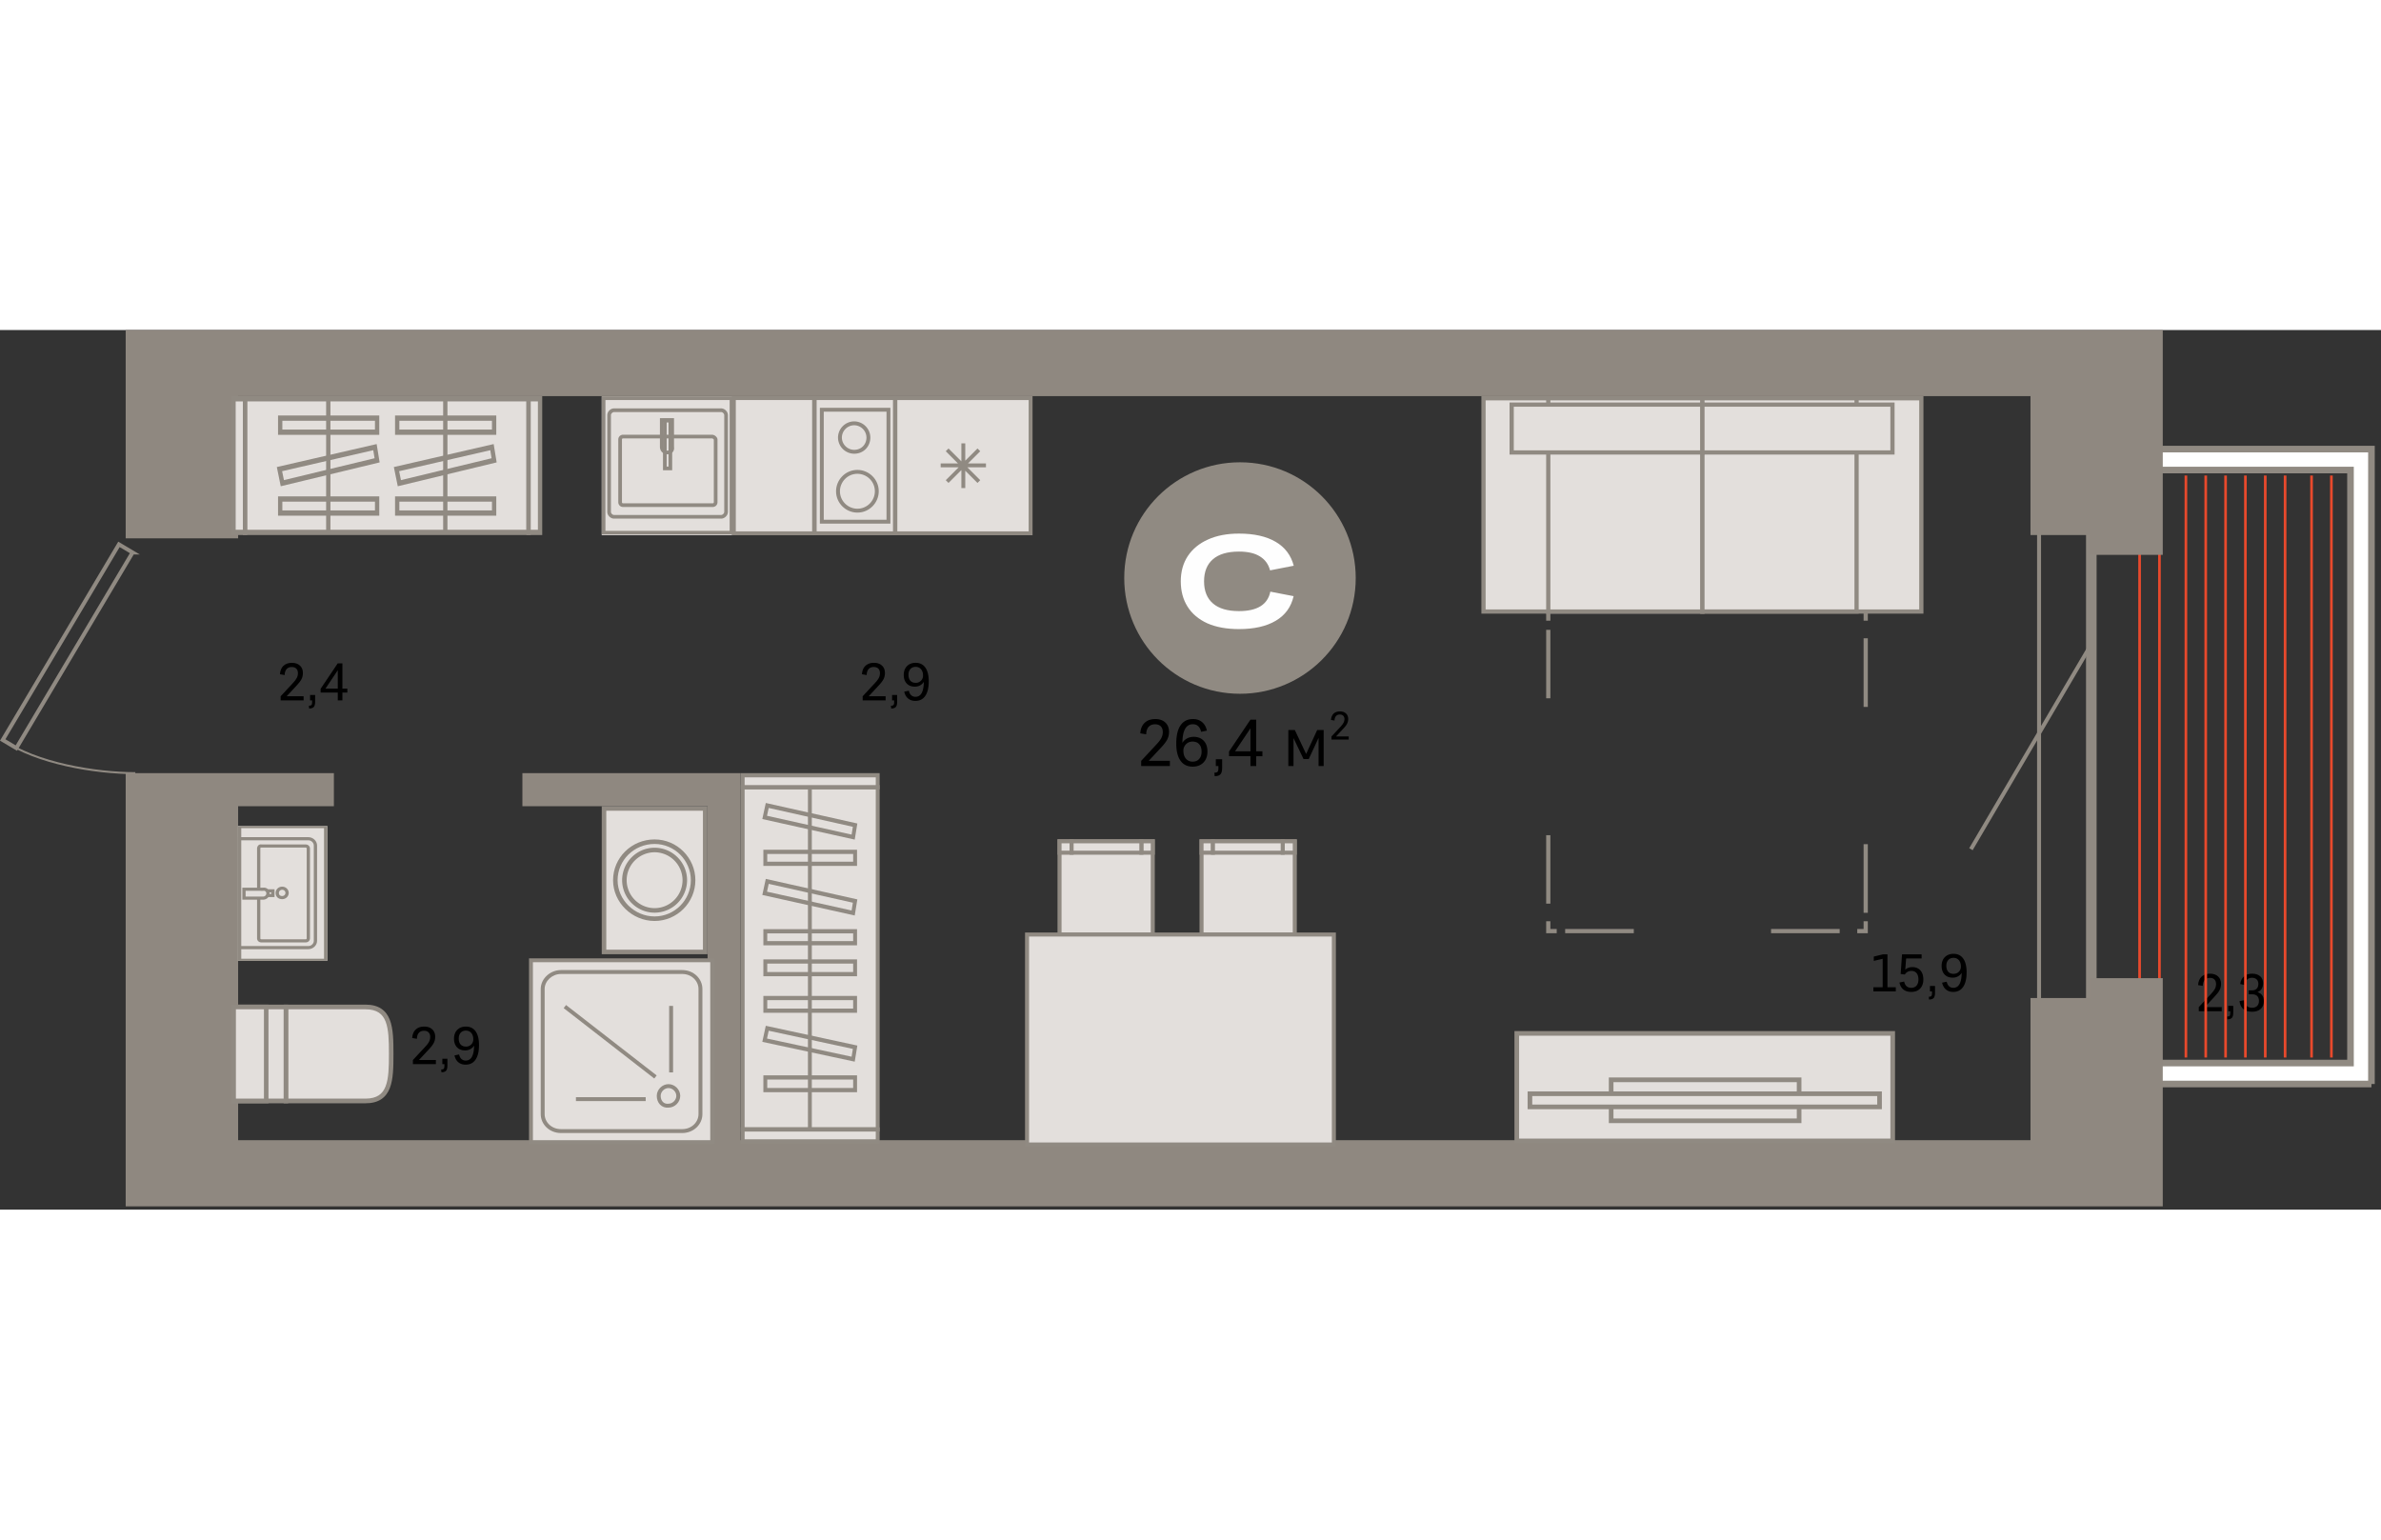
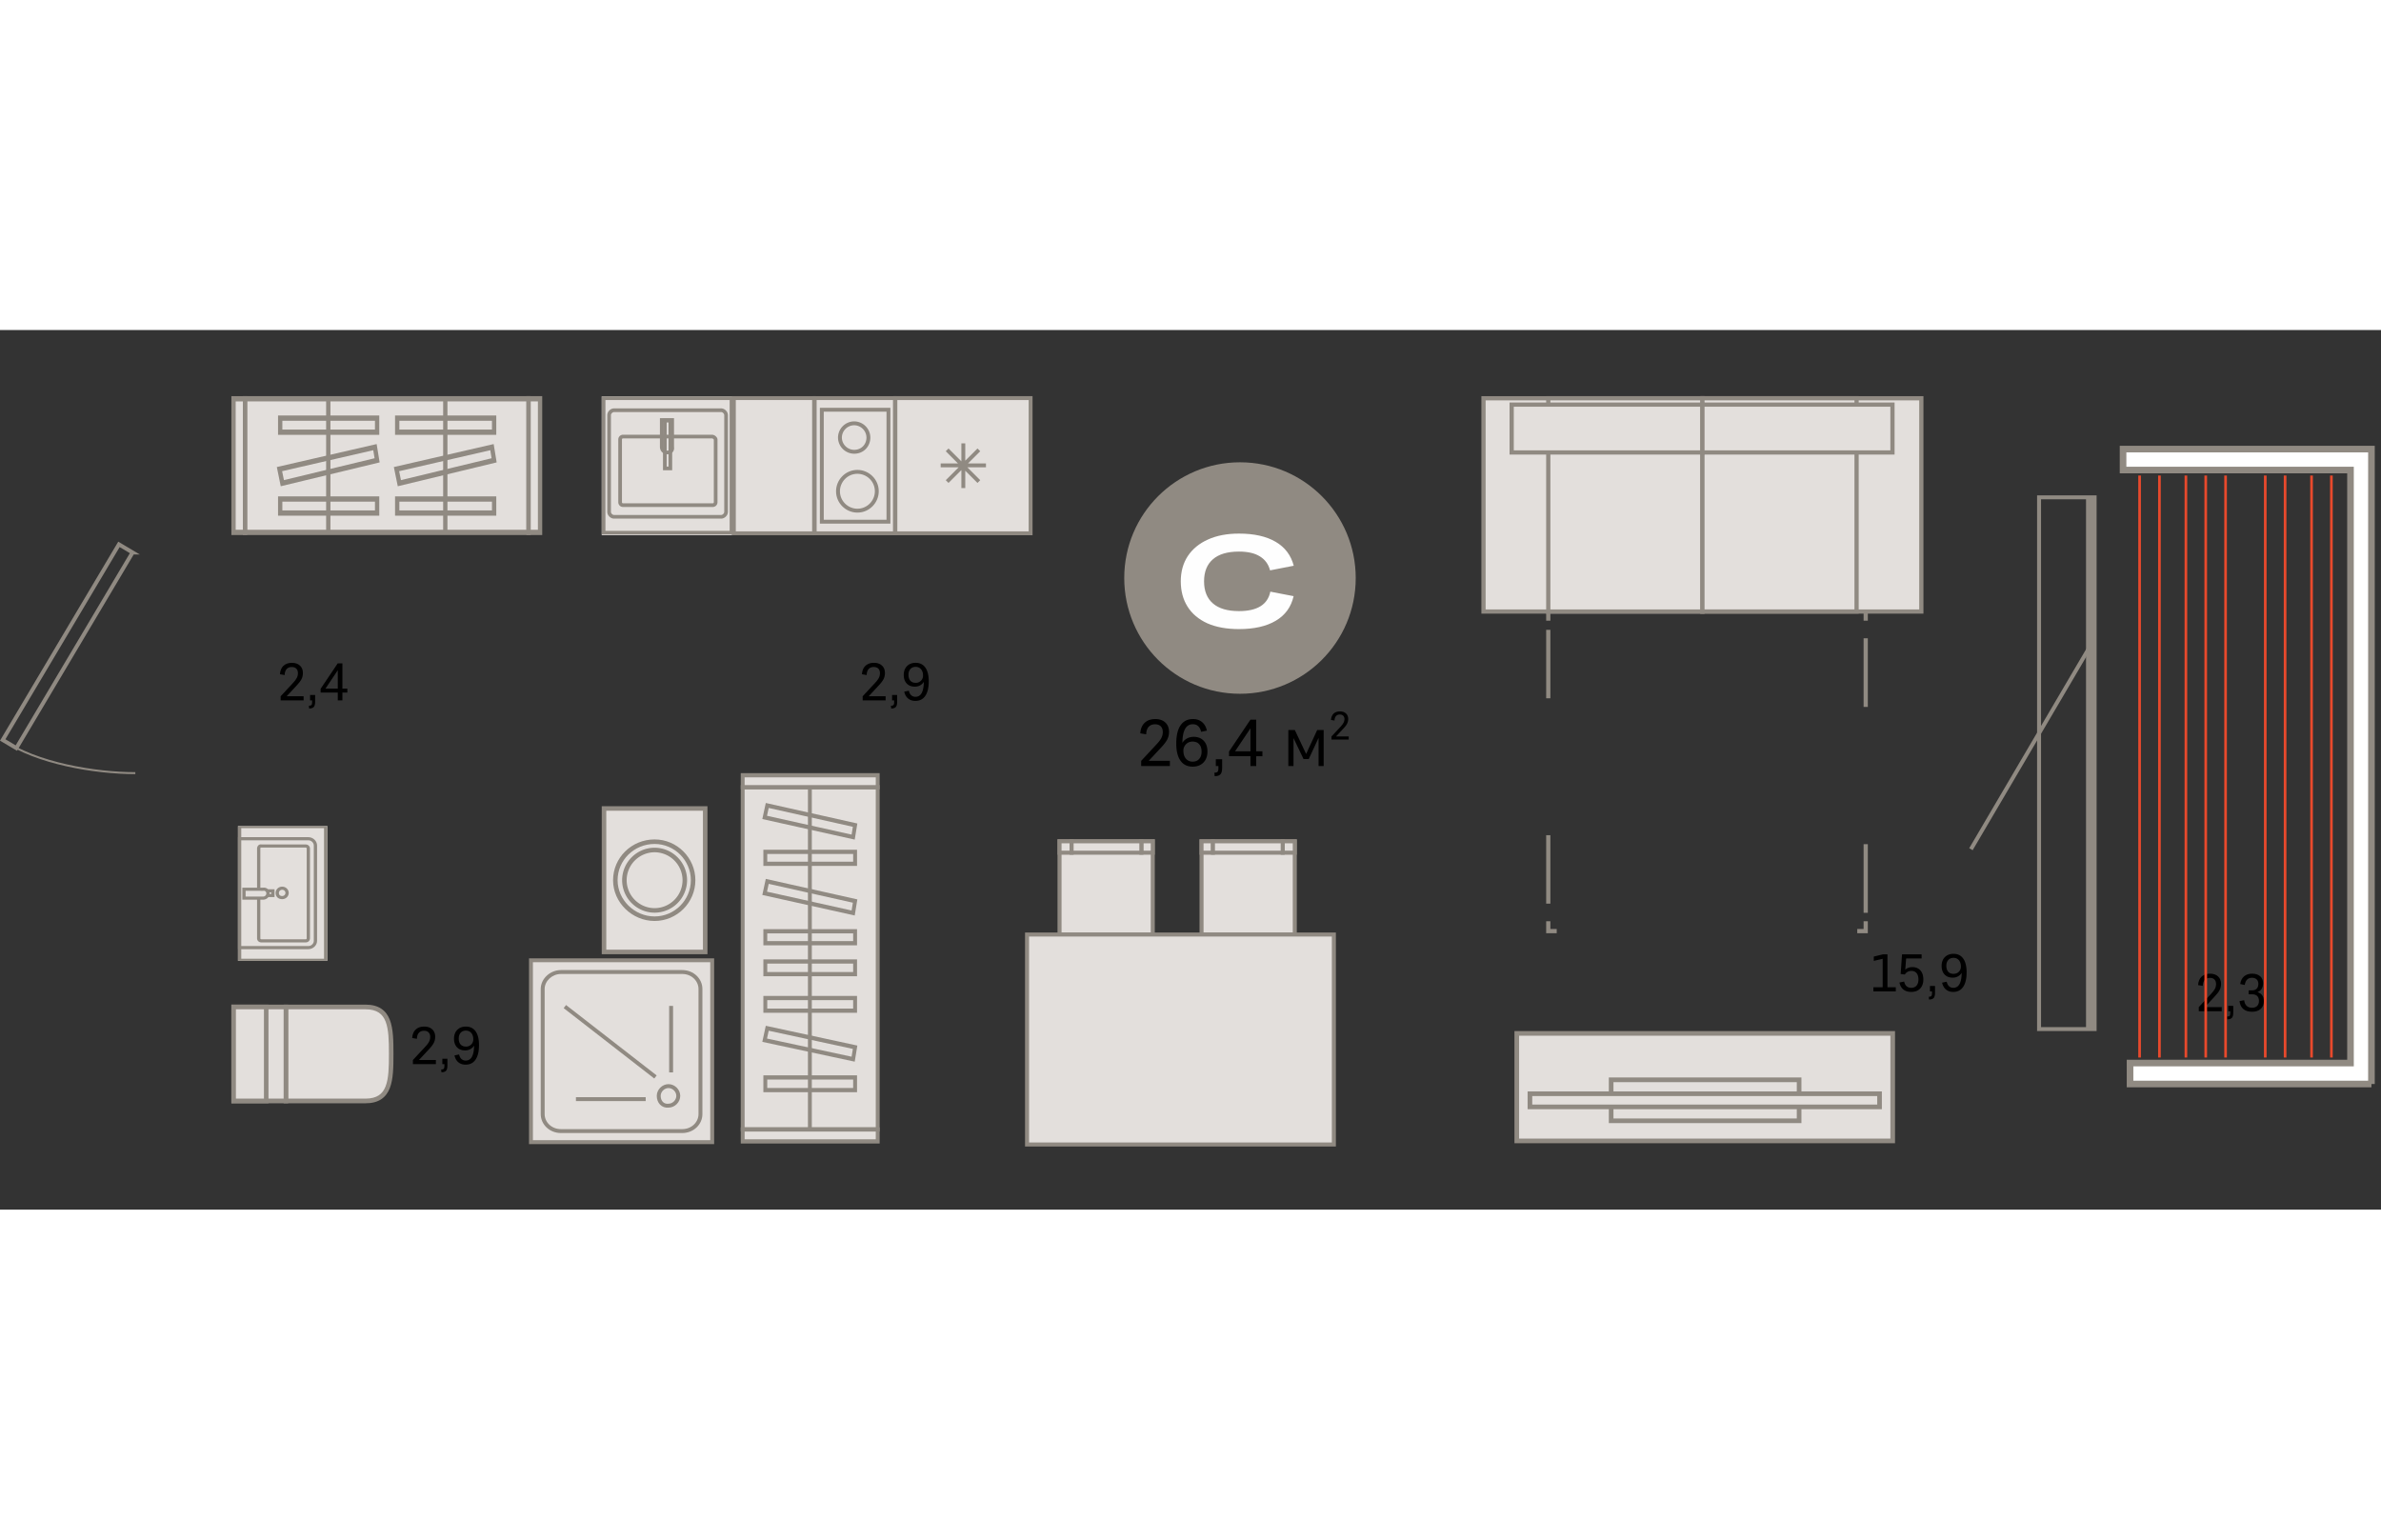
<svg xmlns="http://www.w3.org/2000/svg" fill="none" viewBox="0 0 360 133" width="883" height="571">
  <rect x="0" y="0" width="360" height="133" fill="#333333" stroke="none" />
  <g id="8-3-3">
    <g id="ÑÐ°Ð·Ð¼ÐµÑÑ">
      <path id="2,9" fill="#000" d="m130.432 55.375 1.824-1.96c.297-.316.502-.586.617-.81.115-.226.172-.466.172-.718 0-.297-.082-.526-.246-.688-.162-.164-.391-.246-.688-.246-.333 0-.593.104-.781.313-.185.208-.282.509-.293.902l-.711-.121c.034-.55.21-.974.528-1.274.32-.302.747-.453 1.281-.453.513 0 .918.14 1.215.418.299.276.449.651.449 1.125 0 .35-.077.668-.231.957-.153.29-.431.642-.832 1.059l-1.394 1.496h2.562V56h-3.472v-.625Zm4.449-.191h.765v1.015c0 .383-.067.649-.203.797-.135.151-.368.23-.699.234l-.039-.421c.19 0 .319-.037.387-.11.068-.073.101-.217.101-.433V56h-.312v-.816Zm5.543-2.07c0 .965-.175 1.701-.524 2.206-.346.505-.846.758-1.5.758-.437 0-.803-.121-1.097-.363-.292-.242-.486-.587-.582-1.035l.695-.145c.065.297.182.525.352.684a.917.917 0 0 0 .648.238c.826 0 1.246-.753 1.262-2.258a1.489 1.489 0 0 1-.563.532 1.652 1.652 0 0 1-.804.19c-.511 0-.916-.157-1.215-.472-.3-.317-.45-.75-.45-1.297 0-.557.163-1.001.489-1.332.328-.333.763-.5 1.304-.5.641 0 1.132.241 1.473.723.341.482.512 1.172.512 2.07Zm-1.985-2.184c-.33 0-.593.11-.789.328-.192.216-.289.506-.289.87 0 .386.095.686.285.9.191.21.458.316.801.316a1.079 1.079 0 0 0 1.114-1.098c0-.4-.102-.72-.305-.957-.203-.24-.475-.36-.817-.36Z" />
      <path id="2,9_2" fill="#000" d="m62.432 110.375 1.824-1.961c.297-.315.502-.585.617-.809.115-.226.172-.466.172-.718 0-.297-.082-.526-.246-.688-.162-.164-.39-.246-.688-.246-.333 0-.593.104-.78.313-.186.208-.284.509-.294.902l-.71-.121c.033-.55.209-.974.526-1.274.32-.302.748-.453 1.282-.453.513 0 .918.14 1.215.418.3.276.449.651.449 1.125 0 .349-.077.668-.23.957-.154.289-.432.642-.833 1.059l-1.394 1.496h2.562V111h-3.472v-.625Zm4.449-.191h.766v1.015c0 .383-.068.649-.204.797-.135.151-.368.229-.699.234l-.039-.421c.19 0 .32-.037.387-.11.067-.073.101-.217.101-.433V111h-.312v-.816Zm5.543-2.071c0 .966-.175 1.702-.524 2.207-.346.506-.846.758-1.5.758-.437 0-.803-.121-1.097-.363-.292-.242-.486-.587-.582-1.035l.695-.145c.065.297.182.525.352.684a.918.918 0 0 0 .648.238c.826 0 1.246-.753 1.262-2.258a1.48 1.48 0 0 1-.563.531 1.651 1.651 0 0 1-.804.192c-.51 0-.916-.158-1.215-.473-.3-.317-.45-.75-.45-1.297 0-.557.163-1.001.489-1.332.328-.333.763-.5 1.304-.5.641 0 1.132.241 1.473.723.341.482.512 1.172.512 2.07Zm-1.985-2.183c-.33 0-.593.109-.789.328-.192.216-.289.506-.289.871 0 .385.095.685.285.898.19.211.457.317.801.317a1.077 1.077 0 0 0 1.114-1.098c0-.401-.102-.72-.305-.957-.203-.24-.475-.359-.817-.359Z" />
      <path id="2,4" fill="#000" d="m42.432 55.375 1.824-1.96c.297-.316.502-.586.617-.81.115-.226.172-.466.172-.718 0-.297-.082-.526-.246-.688-.162-.164-.39-.246-.688-.246-.333 0-.593.104-.78.313-.186.208-.284.509-.294.902l-.71-.121c.033-.55.209-.974.526-1.274.32-.302.748-.453 1.282-.453.513 0 .918.14 1.215.418.3.276.449.651.449 1.125 0 .35-.077.668-.23.957-.154.29-.432.642-.833 1.059l-1.394 1.496h2.562V56h-3.472v-.625Zm4.449-.191h.766v1.015c0 .383-.068.649-.204.797-.135.151-.368.23-.699.234l-.039-.421c.19 0 .32-.037.387-.11.068-.073.101-.217.101-.433V56h-.312v-.816Zm4.887.816h-.696v-1.184h-2.594v-.57l2.587-3.848h.703v3.825h.75v.593h-.75V56Zm-2.559-1.777h1.863V51.44l-1.863 2.782Z" />
      <path id="15,9" fill="#000" d="M283.248 100v-.625h1.406V95.07l-1.343.32v-.656l1.382-.336h.688v4.977h1.258V100h-3.391Zm5.731.078c-.49 0-.887-.12-1.192-.36-.305-.241-.502-.596-.594-1.062l.715-.144c.057.307.176.541.356.703.182.161.418.242.707.242.343 0 .61-.11.8-.328.193-.221.29-.531.29-.93 0-.411-.093-.73-.278-.957-.185-.226-.443-.34-.773-.34-.44 0-.776.183-1.008.547l-.629-.082.207-2.969h2.961v.625h-2.34l-.133 1.696c.284-.26.644-.39 1.078-.39.506 0 .908.163 1.208.491.299.328.449.783.449 1.364 0 .593-.164 1.058-.492 1.394-.326.334-.77.5-1.332.5Zm2.824-.894h.765v1.015c0 .383-.067.649-.203.797-.135.151-.368.229-.699.234l-.039-.421c.19 0 .319-.037.387-.11.067-.073.101-.217.101-.433V100h-.312v-.816Zm5.543-2.07c0 .965-.175 1.701-.524 2.206-.346.506-.846.758-1.5.758-.437 0-.803-.121-1.097-.363-.292-.242-.486-.587-.582-1.035l.695-.145c.065.297.182.525.351.684a.92.92 0 0 0 .649.238c.825 0 1.246-.753 1.262-2.258a1.496 1.496 0 0 1-.563.532 1.653 1.653 0 0 1-.805.19c-.51 0-.915-.157-1.214-.472-.3-.317-.45-.75-.45-1.297 0-.557.163-1.001.489-1.332.328-.333.763-.5 1.304-.5.641 0 1.132.241 1.473.723.341.482.512 1.172.512 2.07Zm-1.985-2.184c-.33 0-.593.11-.789.328-.192.216-.289.506-.289.87 0 .386.095.686.285.9.19.21.457.316.801.316.323 0 .589-.104.797-.313.211-.208.316-.47.316-.785 0-.4-.101-.72-.304-.957-.203-.24-.476-.36-.817-.36Z" />
      <path id="2,3" fill="#000" d="m332.449 102.375 1.824-1.961c.297-.315.503-.585.618-.808.114-.227.171-.467.171-.72 0-.296-.082-.525-.246-.687-.161-.164-.39-.246-.687-.246-.333 0-.594.104-.781.313-.185.208-.283.509-.293.902l-.711-.121c.034-.55.209-.974.527-1.274.32-.302.747-.453 1.281-.453.513 0 .918.14 1.215.418.3.276.449.651.449 1.125 0 .35-.076.668-.23.957-.154.289-.431.642-.832 1.059l-1.395 1.496h2.563V103h-3.473v-.625Zm4.449-.191h.766v1.015c0 .383-.068.649-.203.797-.135.151-.369.229-.699.234l-.039-.421c.19 0 .319-.037.386-.11.068-.073.102-.217.102-.433V103h-.313v-.816Zm5.391-.704c0 .498-.16.888-.48 1.172-.321.284-.753.426-1.297.426-.55 0-.989-.134-1.317-.402-.328-.268-.523-.672-.586-1.211l.703-.129c.045.372.167.655.368.848.2.192.472.289.816.289.333 0 .591-.09.774-.27.184-.18.277-.433.277-.762 0-.32-.086-.566-.258-.738-.172-.174-.419-.262-.742-.262h-.555v-.601h.543c.289 0 .514-.085.676-.254.164-.17.246-.408.246-.715 0-.294-.086-.523-.258-.687-.169-.165-.409-.246-.719-.246-.296 0-.539.093-.726.28-.185.188-.302.46-.352.813l-.687-.144c.068-.493.259-.877.574-1.153.315-.276.723-.414 1.223-.414.513 0 .918.13 1.215.387.299.258.449.61.449 1.055 0 .336-.074.62-.223.851-.146.23-.357.394-.633.492.646.204.969.662.969 1.375Z" />
      <g id="Group 821">
        <path id="Vector" fill="#908A82" fill-rule="evenodd" d="M204.982 37.5c0 9.722-7.885 17.5-17.5 17.5-9.722 0-17.5-7.886-17.5-17.5 0-9.722 7.886-17.5 17.5-17.5 9.723 0 17.5 7.886 17.5 17.5Z" clip-rule="evenodd" />
        <path id="Ð¡" fill="#FEFEFE" d="M178.53 38c0-1.467.353-2.74 1.06-3.82.72-1.08 1.733-1.913 3.04-2.5 1.32-.6 2.886-.9 4.7-.9 2.28 0 4.126.413 5.54 1.24 1.413.827 2.326 2.033 2.74 3.62l-3.58.7c-.24-.92-.747-1.62-1.52-2.1-.774-.493-1.834-.74-3.18-.74-1.734 0-3.047.387-3.94 1.16-.894.773-1.34 1.887-1.34 3.34 0 1.453.446 2.567 1.34 3.34.893.773 2.206 1.16 3.94 1.16 2.76 0 4.34-.98 4.74-2.94l3.52.68c-.374 1.64-1.274 2.88-2.7 3.72-1.414.84-3.267 1.26-5.56 1.26-1.88 0-3.48-.293-4.8-.88-1.307-.6-2.3-1.44-2.98-2.52-.68-1.08-1.02-2.353-1.02-3.82Z" />
        <g id="Frame 2" fill="#000">
          <g id="Frame 1">
            <path id="26,4" d="m172.544 65.14 2.28-2.45c.371-.394.628-.731.772-1.011.143-.283.215-.583.215-.898 0-.372-.103-.658-.308-.86-.202-.205-.488-.307-.859-.307-.417 0-.743.13-.977.39-.231.26-.353.637-.366 1.128l-.889-.151c.042-.687.262-1.218.659-1.592.401-.378.935-.567 1.602-.567.641 0 1.147.175 1.518.523.375.345.562.814.562 1.406 0 .436-.096.835-.288 1.197-.192.36-.539.802-1.04 1.323l-1.743 1.87h3.203v.781h-4.341v-.781Zm5.303-2.616c0-1.205.216-2.123.649-2.754.436-.632 1.063-.948 1.88-.948.547 0 1.003.152 1.367.455.368.302.612.734.733 1.294l-.87.18c-.081-.374-.229-.659-.444-.854-.211-.196-.48-.293-.806-.293-1.035 0-1.562.939-1.582 2.817.173-.286.407-.51.704-.669.296-.16.634-.24 1.015-.24.632 0 1.135.2 1.509.597.374.397.561.937.561 1.62 0 .697-.203 1.254-.61 1.67-.407.414-.949.62-1.626.62-.801 0-1.414-.3-1.841-.903-.426-.602-.639-1.466-.639-2.592Zm2.48 2.739c.414 0 .741-.137.982-.41.244-.274.366-.64.366-1.099 0-.478-.119-.851-.357-1.118-.237-.27-.571-.405-1.001-.405a1.351 1.351 0 0 0-1.391 1.372c0 .504.127.908.381 1.21.254.3.594.45 1.02.45Zm3.501-.361h.957v1.27c0 .478-.084.81-.254.995-.169.189-.46.287-.874.293l-.049-.527c.238 0 .399-.046.484-.137.084-.091.127-.272.127-.542v-.332h-.391v-1.02Zm6.109 1.02h-.87v-1.48h-3.242v-.712l3.233-4.81h.879v4.78h.937v.743h-.937v1.48Zm-3.199-2.222h2.329v-3.476l-2.329 3.476Z" />
            <path id="Ð¼" d="M195.574 65.922h-.781v-5.44h.981l1.709 3.619 1.67-3.618h.982v5.44h-.772v-4.249l-1.489 3.198h-.781l-1.519-3.169v4.22Z" />
          </g>
          <path id="2" d="m201.318 61.454 1.368-1.47c.224-.24.378-.444.462-.612.088-.172.132-.35.132-.534 0-.224-.062-.396-.186-.516-.12-.124-.292-.186-.516-.186-.248 0-.442.078-.582.234-.14.156-.214.382-.222.678l-.534-.09c.028-.416.16-.736.396-.96.24-.224.56-.336.96-.336.388 0 .692.104.912.312.224.208.336.49.336.846 0 .176-.026.34-.078.492-.048.152-.13.308-.246.468-.116.16-.274.344-.474.552l-1.044 1.122h1.92v.468h-2.604v-.468Z" />
        </g>
      </g>
    </g>
    <g id="ÑÑÐµÐ½Ñ">
      <g id="Ð´Ð²ÐµÑÑ ÑÐ°Ð±Ð»" stroke="#908A82">
        <path id="Vector 26" stroke-width=".3" d="M20.459 67c-6.118 0-15-1.5-20-5" />
        <path id="Rectangle 4" stroke-width=".6" d="m20.048 33.637-2.063-1.226L.41 61.983l2.063 1.227 17.574-29.573Z" />
      </g>
      <g id="Group 1246">
        <g id="Ð±Ð°Ð»ÐºÐ¾Ð½Ð½Ð°Ñ Ð´Ð²ÐµÑÑ Ñ">
          <path id="Rectangle 3 (Stroke)" fill="#908A82" fill-rule="evenodd" d="M308.6 105.4h6.8V25.6h-6.8v79.8Zm8.4.6V25h-9v81h9Z" clip-rule="evenodd" />
          <path id="Vector 27" stroke="#908A82" stroke-width=".6" d="M298 78.5 316.5 47" />
        </g>
        <g id="Group 1244">
          <g id="Group 824">
            <path id="Vector_2" stroke="#E8492C" stroke-miterlimit="22.926" stroke-width=".4" d="M323.5 110V22" />
            <path id="Vector_3" stroke="#E8492C" stroke-miterlimit="22.926" stroke-width=".4" d="M333.5 110V22" />
            <path id="Vector_4" stroke="#E8492C" stroke-miterlimit="22.926" stroke-width=".4" d="M352.5 110V22" />
            <path id="Vector_5" stroke="#E8492C" stroke-miterlimit="22.926" stroke-width=".4" d="M345.5 110V22" />
-             <path id="Vector_6" stroke="#E8492C" stroke-miterlimit="22.926" stroke-width=".4" d="M339.5 110V22" />
            <path id="Vector_7" stroke="#E8492C" stroke-miterlimit="22.926" stroke-width=".4" d="M326.5 110V22" />
            <path id="Vector_8" stroke="#E8492C" stroke-miterlimit="22.926" stroke-width=".4" d="M336.5 110V22" />
            <path id="Vector_9" stroke="#E8492C" stroke-miterlimit="22.926" stroke-width=".4" d="M355.5 48V22" />
            <path id="Vector_10" stroke="#E8492C" stroke-miterlimit="22.926" stroke-width=".4" d="M330.5 110V22" />
            <path id="Vector_11" stroke="#E8492C" stroke-miterlimit="22.926" stroke-width=".4" d="M349.5 110V22" />
            <path id="Vector_12" stroke="#E8492C" stroke-miterlimit="22.926" stroke-width=".4" d="M342.5 110V22" />
            <path id="Vector 223 (Stroke)" fill="#fff" fill-rule="evenodd" stroke="#908A82" d="M358.555 114h-36.499v-3.167l33.331-.001V21.168H321V18h37.555v96Z" clip-rule="evenodd" />
          </g>
        </g>
      </g>
      <g id="Union" fill="#8F8880">
-         <path d="M19.004 0h308v34h-11v-3h-9V10h-271v21.5h-17V0ZM19.004 132.5h308V98h-11v3h-9v21.5h-195.02V67h-33v5h28v50.5h-70.98V72h14.48v-5h-31.48v65.5Z" />
-       </g>
+         </g>
    </g>
    <g id="Ð¼ÐµÐ±ÐµÐ»Ñ">
      <g id="ÑÑÐ¼Ð±Ð°" fill-rule="evenodd" clip-rule="evenodd">
        <path id="Vector_13" fill="#E3DFDC" d="M229.334 122.608h56.838v-16.257h-56.838v16.257Z" />
        <path id="Vector (Stroke)" fill="#908A82" d="M228.982 106h57.54v16.958h-57.54V106Zm.702.702v15.554h56.137v-15.554h-56.137Z" />
        <path id="Vector_14" fill="#E3DFDC" d="M243.6 119.566h28.419v-6.198H243.6v6.198Z" />
        <path id="Vector (Stroke)_2" fill="#908A82" d="M243.25 113.017h29.121v6.9H243.25v-6.9Zm.702.702v5.496h27.717v-5.496h-27.717Z" />
        <path id="Vector_15" fill="#E3DFDC" d="M231.32 117.462h52.862v-1.988H231.32v1.988Z" />
        <path id="Vector (Stroke)_3" fill="#908A82" d="M230.969 115.123h53.563v2.69h-53.563v-2.69Zm.701.702v1.286h52.161v-1.286H231.67Z" />
      </g>
      <g id="ÑÐ½" fill-rule="evenodd" clip-rule="evenodd">
        <path id="Vector_16" fill="#E3DFDC" d="M43.228 116.565v-14.213h12.025c3.78 0 3.894 3.172 3.894 7.048v.118c0 3.876-.114 7.047-3.894 7.047H43.228Z" />
        <path id="Vector (Stroke)_4" fill="#908A82" d="M42.885 116.918V102h12.368c.991 0 1.777.208 2.389.612.615.406 1.023.989 1.294 1.679.53 1.354.554 3.191.554 5.109v.118c0 1.918-.023 3.755-.554 5.109-.27.69-.68 1.273-1.294 1.679-.612.404-1.398.612-2.389.612H42.885Zm.687-.705h11.681c.899 0 1.545-.188 2.017-.5.47-.31.798-.763 1.028-1.349.472-1.202.505-2.888.505-4.846v-.118c0-1.958-.033-3.644-.505-4.846-.23-.587-.558-1.039-1.028-1.349-.472-.312-1.118-.5-2.017-.5H43.572v13.508Z" />
        <path id="Vector_17" fill="#E3DFDC" d="M43.228 116.565v-14.213h-7.902v14.213h7.902Z" />
        <path id="Vector (Stroke)_5" fill="#908A82" d="M34.982 116.918V102h8.59v14.918h-8.59Zm.688-.705h7.215v-13.508H35.67v13.508Z" />
        <path id="Vector_18" fill="#E3DFDC" d="M40.25 116.565v-14.213h-4.924v14.213h4.925Z" />
        <path id="Vector (Stroke)_6" fill="#908A82" d="M34.982 116.918V102h5.612v14.918h-5.612Zm.688-.705h4.237v-13.508H35.67v13.508Z" />
      </g>
      <g id="Ð³3" fill-rule="evenodd" clip-rule="evenodd">
        <path id="Vector_19" fill="#E3DFDC" d="M79.92 10.399H37.045V30.6H79.92V10.4Z" />
        <path id="Vector (Stroke)_7" fill="#908A82" d="M80.246 31H36.72V10h43.526v21Zm-.651-.797V10.797H37.37v19.404h42.224Z" />
        <path id="Vector_20" fill="#E3DFDC" d="M81.656 10.399H79.92V30.6h1.737V10.4Z" />
        <path id="Vector (Stroke)_8" fill="#908A82" d="M81.982 31h-2.388V10h2.388v21Zm-.65-.797V10.797h-1.086v19.404h1.085Z" />
        <path id="Vector_21" fill="#E3DFDC" d="M37.045 10.399h-1.737V30.6h1.737V10.4Z" />
        <path id="Vector (Stroke)_9" fill="#908A82" d="M37.371 31h-2.388V10h2.388v21Zm-.651-.797V10.797h-1.086v19.404h1.086Z" />
        <path id="Vector_22" fill="#E3DFDC" d="M74.709 13.322H60.055v2.127H74.71v-2.127Z" />
        <path id="Vector (Stroke)_10" fill="#908A82" d="M75.035 15.848H59.73v-2.924h15.305v2.924Zm-.651-.797v-1.33H60.382v1.33h14.002Z" />
        <path id="Vector_23" fill="#E3DFDC" d="M74.709 25.55H60.055v2.127H74.71v-2.126Z" />
        <path id="Vector (Stroke)_11" fill="#908A82" d="M75.035 28.076H59.73v-2.924h15.305v2.924Zm-.651-.797v-1.33H60.382v1.33h14.002Z" />
        <path id="Vector_24" fill="#E3DFDC" d="m74.709 19.703-.326-1.994-14.436 3.323.434 2.126 14.328-3.456Z" />
        <path id="Vector (Stroke)_12" fill="#908A82" d="m60.142 23.623-.593-2.905 15.092-3.474.453 2.772-14.952 3.607Zm14.185-4.235-.198-1.215-13.78 3.172.274 1.349 13.704-3.305Z" />
        <path id="Vector_25" fill="#E3DFDC" d="M57.018 13.322H42.364v2.127h14.654v-2.127Z" />
        <path id="Vector (Stroke)_13" fill="#908A82" d="M57.344 15.848H42.039v-2.924h15.305v2.924Zm-.651-.797v-1.33H42.69v1.33h14.003Z" />
        <path id="Vector_26" fill="#E3DFDC" d="M57.018 25.55H42.364v2.127h14.654v-2.126Z" />
        <path id="Vector (Stroke)_14" fill="#908A82" d="M57.344 28.076H42.039v-2.924h15.305v2.924Zm-.651-.797v-1.33H42.69v1.33h14.003Z" />
        <path id="Vector_27" fill="#E3DFDC" d="m57.018 19.703-.326-1.994-14.437 3.323.435 2.126 14.328-3.456Z" />
        <path id="Vector (Stroke)_15" fill="#908A82" d="m42.448 23.623-.593-2.905 15.093-3.474.452 2.772-14.952 3.607Zm14.186-4.235-.199-1.215-13.78 3.172.275 1.349 13.704-3.305Z" />
        <path id="Vector (Stroke)_16" fill="#908A82" d="M67.003 30.601V10.4h.651V30.6h-.651Z" />
        <path id="Vector (Stroke)_17" fill="#908A82" d="M49.31 30.601V10.4h.65V30.6h-.65Z" />
      </g>
      <g id="ÑÑÐ¸ÑÐ°Ð»ÐºÐ°" fill-rule="evenodd" clip-rule="evenodd">
        <path id="Vector_28" fill="#E3DFDC" d="M91.324 94.034h15.299V72.342H91.324v21.692Z" />
        <path id="Vector (Stroke)_18" fill="#908A82" d="M90.982 72h15.984v22.377H90.982V72Zm.685.685v21.007h14.614V72.685H91.667Z" />
        <path id="Vector_29" fill="#E3DFDC" d="M104.796 83.188c0 3.197-2.626 5.823-5.822 5.823-3.197 0-5.937-2.626-5.937-5.823 0-3.197 2.626-5.822 5.937-5.822 3.196 0 5.822 2.626 5.822 5.822Z" />
        <path id="Vector (Stroke)_19" fill="#908A82" d="M98.974 77.708c-3.126 0-5.594 2.477-5.594 5.48 0 3 2.578 5.48 5.594 5.48 3.008 0 5.48-2.472 5.48-5.48 0-3.007-2.472-5.48-5.48-5.48Zm-6.279 5.48c0-3.39 2.784-6.165 6.28-6.165 3.385 0 6.164 2.78 6.164 6.165 0 3.386-2.779 6.165-6.165 6.165-3.377 0-6.279-2.77-6.279-6.165Z" />
        <path id="Vector_30" fill="#E3DFDC" d="M103.541 83.188a4.58 4.58 0 0 1-4.566 4.567 4.58 4.58 0 0 1-4.567-4.567 4.58 4.58 0 0 1 4.567-4.566 4.58 4.58 0 0 1 4.566 4.566Z" />
        <path id="Vector (Stroke)_20" fill="#908A82" d="M98.974 78.964a4.237 4.237 0 0 0-4.225 4.224 4.238 4.238 0 0 0 4.225 4.225 4.238 4.238 0 0 0 4.224-4.225 4.238 4.238 0 0 0-4.224-4.224Zm-4.91 4.224c0-2.7 2.209-4.909 4.91-4.909 2.7 0 4.909 2.208 4.909 4.91a4.923 4.923 0 0 1-4.91 4.909 4.923 4.923 0 0 1-4.909-4.91Z" />
      </g>
      <g id="Group 998">
        <g id="Group 50" fill-rule="evenodd" clip-rule="evenodd">
          <path id="Vector_31" fill="#E3DFDC" d="M49.488 75v20.376H35.982V75h13.506Z" />
          <path id="Vector (Stroke)_21" fill="#908A82" d="M35.982 75v20.376h13.506V75H35.982Zm.495.315h12.516v19.746H36.477V75.315Z" />
          <path id="Vector_32" fill="#E3DFDC" d="M47.692 92.356V77.941c0-.552-.495-1.024-1.072-1.024H36.228V93.38H46.62c.577 0 1.072-.472 1.072-1.024Z" />
          <path id="Vector (Stroke)_22" fill="#908A82" d="M35.982 76.68v16.937h10.639c.714 0 1.32-.578 1.32-1.26V77.94c0-.682-.606-1.26-1.32-1.26H35.982Zm.495.473h10.144c.44 0 .825.367.825.788v14.416c0 .42-.384.787-.825.787H36.477v-15.99Z" />
          <path id="Vector_33" fill="#E3DFDC" d="M39.12 78.413v13.55c0 .236.164.394.411.394h6.68c.248 0 .413-.158.413-.394v-13.55c0-.236-.165-.393-.413-.393h-6.68c-.247-.08-.412.157-.412.393Z" />
          <path id="Vector (Stroke)_23" fill="#908A82" d="m39.432 78.24.017.004.038.012h6.72c.067 0 .105.02.124.04.02.018.041.053.041.118v13.549c0 .064-.021.1-.04.118-.02.019-.058.04-.125.04h-6.68c-.068 0-.105-.021-.124-.04-.02-.018-.041-.054-.041-.118v-13.55c0-.071.026-.13.052-.159a.07.07 0 0 1 .016-.013h.002Zm-.39-.297a.704.704 0 0 0-.175.47v13.55c0 .172.061.333.186.453.125.119.294.177.474.177h6.68c.18 0 .349-.058.474-.177a.614.614 0 0 0 .186-.453v-13.55a.614.614 0 0 0-.186-.452.677.677 0 0 0-.474-.177h-6.645a.526.526 0 0 0-.52.159Z" />
          <path id="Vector_34" fill="#E3DFDC" d="M41.263 84.794v.71h-4.288v-.71h4.288Z" />
          <path id="Vector (Stroke)_24" fill="#908A82" d="M36.725 84.558v1.181h4.783v-1.181h-4.783Zm.494.472h3.794v.237h-3.794v-.236Z" />
          <path id="Vector_35" fill="#E3DFDC" d="M40.521 85.188c0 .394-.33.71-.742.71h-2.886v-1.34h2.886c.412-.079.742.236.742.63Z" />
          <path id="Vector (Stroke)_25" fill="#908A82" d="M36.64 84.322v1.811h3.134c.55 0 .99-.42.99-.945 0-.506-.43-.962-1.012-.866H36.64Zm.495.472H39.8l.024-.004c.23-.044.446.123.446.398a.481.481 0 0 1-.495.473h-2.639v-.867Z" />
          <path id="Vector_36" fill="#E3DFDC" d="M42.662 85.818c.412 0 .742-.315.742-.709 0-.393-.33-.709-.742-.709s-.742.316-.742.71c0 .472.33.708.742.708Z" />
          <path id="Vector (Stroke)_26" fill="#908A82" d="M42.169 85.11c0-.264.219-.473.495-.473.275 0 .494.21.494.472 0 .264-.219.473-.495.473a.532.532 0 0 1-.357-.115c-.076-.066-.137-.177-.137-.358Zm.495-.946c-.55 0-.99.421-.99.945 0 .292.104.536.296.706.189.166.44.24.694.24.548 0 .99-.421.99-.946 0-.524-.442-.945-.99-.945Z" />
        </g>
      </g>
      <g id="Group 1014" fill-rule="evenodd" clip-rule="evenodd">
        <g id="Ð¼Ð¾Ð¹ÐºÐ° Ð¼">
          <path id="Vector_37" fill="#E3DFDC" d="M90.982 10.031h19.895v21H90.982v-21Z" />
          <path id="Vector (Stroke)_27" fill="#908A82" d="M90.982 30.925h19.895V10.031H90.982v20.894Zm.556-.555V10.587h18.784V30.37H91.538Z" />
          <path id="Vector (Stroke)_28" fill="#908A82" d="M92.13 28.205c.177.178.43.313.705.313h16.205c.276 0 .528-.135.706-.313a1.02 1.02 0 0 0 .313-.706v-14.63a1.02 1.02 0 0 0-.313-.707 1.02 1.02 0 0 0-.706-.312H92.835a1.02 1.02 0 0 0-.706.312 1.02 1.02 0 0 0-.313.706V27.5c0 .276.135.528.313.706Zm.392-.393a.468.468 0 0 1-.15-.313V12.87c0-.096.05-.214.15-.314.1-.1.218-.15.313-.15h16.205c.095 0 .213.05.313.15.1.1.15.218.15.313V27.5c0 .095-.05.213-.15.313-.1.1-.218.15-.313.15H92.835a.469.469 0 0 1-.313-.15Z" />
          <path id="Vector_38" fill="#E3DFDC" d="M107.65 16.11H94.223c-.278 0-.463.184-.463.462v9.445c0 .278.185.463.463.463h13.519c.278 0 .463-.185.463-.463v-9.445c0-.185-.277-.463-.555-.463Z" />
          <path id="Vector (Stroke)_29" fill="#908A82" d="M94.084 26.156c-.022-.022-.046-.063-.046-.14v-9.444c0-.076.024-.118.046-.14.022-.021.064-.045.14-.045h13.426c.051 0 .127.029.198.091a.361.361 0 0 1 .08.103v9.436c0 .076-.024.117-.046.139-.022.022-.063.046-.139.046h-13.52c-.075 0-.117-.024-.139-.046Zm-.393.393c.14.14.33.209.532.209h13.52a.74.74 0 0 0 .532-.21.74.74 0 0 0 .209-.531v-9.445a.587.587 0 0 0-.086-.29.91.91 0 0 0-.181-.219.878.878 0 0 0-.567-.232H94.223a.74.74 0 0 0-.532.209.74.74 0 0 0-.209.532v9.445a.74.74 0 0 0 .21.532Z" />
          <path id="Vector (Stroke)_30" fill="#908A82" d="M100.242 21.202h1.389v-7.778h-1.389v7.778Zm.556-.556V13.98h.278v6.668h-.278Z" />
          <path id="Vector (Stroke)_31" fill="#908A82" d="M99.78 17.683c0 .616.494 1.11 1.11 1.11.283 0 .57-.084.776-.289.208-.208.294-.504.243-.843v-4.33h-2.13v4.352Zm1.11.555a.552.552 0 0 1-.555-.555v-3.797h1.018v3.82l.004.022c.035.206-.02.319-.084.383-.073.073-.202.127-.383.127Z" />
        </g>
        <g id="Ð¿Ð» Ð¼">
          <path id="Vector_39" fill="#E3DFDC" d="M135.311 10.293h-12.13v20.444h12.13V10.293Z" />
          <path id="Vector (Stroke)_32" fill="#908A82" d="M135.604 31.031h-12.717V10h12.717V31.03Zm-.587-.587V10.587h-11.543v19.857h11.543Z" />
          <path id="Vector_40" fill="#E3DFDC" d="M134.332 12.055h-10.075v16.922h10.075V12.055Z" />
          <path id="Vector (Stroke)_33" fill="#908A82" d="M134.625 29.27h-10.662V11.76h10.662v17.51Zm-.587-.587V12.347h-9.488v16.336h9.488Z" />
          <path id="Vector_41" fill="#E3DFDC" d="M132.57 24.38c0-1.663-1.369-2.934-2.934-2.934-1.663 0-2.935 1.37-2.935 2.934 0 1.663 1.37 2.935 2.935 2.935 1.663 0 2.934-1.37 2.934-2.935Z" />
          <path id="Vector (Stroke)_34" fill="#908A82" d="M132.865 24.379c0 1.72-1.396 3.228-3.228 3.228-1.72 0-3.228-1.397-3.228-3.228 0-1.721 1.397-3.228 3.228-3.228 1.721 0 3.228 1.397 3.228 3.228Zm-3.228 2.641c1.495 0 2.641-1.232 2.641-2.641 0-1.495-1.231-2.641-2.641-2.641-1.494 0-2.641 1.231-2.641 2.64 0 1.495 1.232 2.642 2.641 2.642Z" />
          <path id="Vector_42" fill="#E3DFDC" d="M131.299 16.26a2.171 2.171 0 0 0-2.152-2.151 2.171 2.171 0 0 0-2.152 2.152 2.17 2.17 0 0 0 2.152 2.152c1.271 0 2.152-.979 2.152-2.152Z" />
          <path id="Vector (Stroke)_35" fill="#908A82" d="M131.594 16.26c0 1.327-1.003 2.445-2.446 2.445a2.464 2.464 0 0 1-2.445-2.445 2.464 2.464 0 0 1 2.445-2.446 2.465 2.465 0 0 1 2.446 2.445Zm-2.446 1.858c1.101 0 1.859-.838 1.859-1.858a1.878 1.878 0 0 0-1.859-1.86 1.878 1.878 0 0 0-1.859 1.86c0 1.011.847 1.858 1.859 1.858Z" />
        </g>
        <g id="Ð¿Ð» Ð¼_2">
          <path id="Vector_43" fill="#E3DFDC" d="M122.84 10.705h-11.889v20.038h11.889V10.705Z" />
          <path id="Vector (Stroke)_36" fill="#908A82" d="M123.127 31.031h-12.464V10.418h12.464v20.613Zm-.575-.575V10.993h-11.314v19.463h11.314Z" />
          <path id="Vector_44" fill="#E3DFDC" d="M121.881 12.432h-9.875v16.586h9.875V12.432Z" />
          <path id="Vector_45" fill="#E3DFDC" d="M120.154 24.512c0-1.63-1.342-2.876-2.876-2.876-1.63 0-2.876 1.342-2.876 2.876 0 1.63 1.342 2.877 2.876 2.877 1.63 0 2.876-1.342 2.876-2.877Z" />
          <path id="Vector_46" fill="#E3DFDC" d="M118.908 16.555c0-1.151-.959-2.11-2.109-2.11a2.128 2.128 0 0 0-2.109 2.11c0 1.15.958 2.109 2.109 2.109 1.246 0 2.109-.959 2.109-2.11Z" />
        </g>
        <g id="Ð¿Ð» Ð¼_3">
          <path id="Vector_47" fill="#E3DFDC" d="M123.088 10.293h-12.13v20.444h12.13V10.293Z" />
          <path id="Vector (Stroke)_37" fill="#908A82" d="M123.381 31.031h-12.717V10h12.717V31.03Zm-.587-.587V10.587h-11.543v19.857h11.543Z" />
          <path id="Vector_48" fill="#E3DFDC" d="M122.109 12.055h-10.075v16.922h10.075V12.055Z" />
          <path id="Vector_49" fill="#E3DFDC" d="M120.348 24.38c0-1.663-1.37-2.934-2.935-2.934-1.663 0-2.935 1.37-2.935 2.934 0 1.663 1.37 2.935 2.935 2.935 1.663 0 2.935-1.37 2.935-2.935Z" />
          <path id="Vector_50" fill="#E3DFDC" d="M119.076 16.26a2.171 2.171 0 0 0-2.152-2.151 2.171 2.171 0 0 0-2.152 2.152 2.17 2.17 0 0 0 2.152 2.152c1.272 0 2.152-.979 2.152-2.152Z" />
        </g>
        <g id="ÑÐ¾Ð»">
          <path id="Vector_51" fill="#E3DFDC" d="M155.824 10.293H135.38v20.444h20.444V10.293Z" />
          <path id="Vector (Stroke)_38" fill="#908A82" d="M156.117 31.031h-21.031V10h21.031V31.03Zm-.587-.587V10.587h-19.857v19.857h19.857Z" />
          <path id="Union_2" fill="#908A82" d="M145.944 19.758v-2.617h-.587v2.715l-1.945-1.945-.415.416 1.847 1.846h-2.617v.587h2.715l-1.945 1.945.415.415 1.945-1.945v2.716h.587v-2.618l1.847 1.847.415-.415-1.945-1.945h2.813v-.587h-2.715l1.847-1.846-.415-.416-1.847 1.847Z" />
        </g>
      </g>
      <g id="Ð³2" fill-rule="evenodd" clip-rule="evenodd">
        <path id="Vector_52" fill="#E3DFDC" d="M112.293 69.125v51.75h20.414v-51.75h-20.414Z" />
        <path id="Vector (Stroke)_39" fill="#908A82" d="M133 68.806v52.388h-21V68.806h21Zm-.586.638h-19.828v51.112h19.828V69.444Z" />
        <path id="Vector_53" fill="#E3DFDC" d="M112.293 67.319v1.806h20.414V67.32h-20.414Z" />
        <path id="Vector (Stroke)_40" fill="#908A82" d="M133 67v2.444h-21V67h21Zm-.586.638h-19.828v1.168h19.828v-1.168Z" />
        <path id="Vector_54" fill="#E3DFDC" d="M112.293 120.875v1.806h20.414v-1.806h-20.414Z" />
        <path id="Vector (Stroke)_41" fill="#908A82" d="M133 120.556V123h-21v-2.444h21Zm-.586.638h-19.828v1.169h19.828v-1.169Z" />
        <path id="Vector_55" fill="#E3DFDC" d="M115.712 78.901v1.807h13.577V78.9h-13.577Z" />
        <path id="Vector (Stroke)_42" fill="#908A82" d="M129.582 78.583v2.444h-14.163v-2.444h14.163Zm-.586.637h-12.991v1.17h12.991v-1.17Z" />
        <path id="Vector_56" fill="#E3DFDC" d="M115.712 90.909v1.806h13.577V90.91h-13.577Z" />
        <path id="Vector (Stroke)_43" fill="#908A82" d="M129.582 90.59v2.444h-14.163V90.59h14.163Zm-.586.638h-12.991v1.169h12.991v-1.17Z" />
        <path id="Vector_57" fill="#E3DFDC" d="M115.712 95.478v1.913h13.577v-1.913h-13.577Z" />
        <path id="Vector (Stroke)_44" fill="#908A82" d="M129.582 95.16v2.55h-14.163v-2.55h14.163Zm-.586.637h-12.991v1.275h12.991v-1.275Z" />
        <path id="Vector_58" fill="#E3DFDC" d="M115.712 113.011v1.913h13.577v-1.913h-13.577Z" />
        <path id="Vector (Stroke)_45" fill="#908A82" d="M129.582 112.693v2.55h-14.163v-2.55h14.163Zm-.586.637h-12.991v1.275h12.991v-1.275Z" />
        <path id="Vector_59" fill="#E3DFDC" d="M115.712 101.004v1.912h13.577v-1.912h-13.577Z" />
        <path id="Vector (Stroke)_46" fill="#908A82" d="M129.582 100.685v2.55h-14.163v-2.55h14.163Zm-.586.638h-12.991v1.275h12.991v-1.275Z" />
        <path id="Vector_60" fill="#E3DFDC" d="m115.615 73.695.39-1.807 13.284 2.975-.293 1.807-13.381-2.975Z" />
        <path id="Vector (Stroke)_47" fill="#908A82" d="m129.627 74.614-.395 2.434-13.972-3.107.525-2.428 13.842 3.1Zm-.676.5-12.726-2.851-.256 1.185 12.791 2.844.191-1.179Z" />
        <path id="Vector_61" fill="#E3DFDC" d="m115.615 85.17.39-1.805 13.284 2.975-.293 1.806-13.381-2.975Z" />
        <path id="Vector (Stroke)_48" fill="#908A82" d="m129.627 86.09-.395 2.434-13.972-3.106.525-2.428 13.842 3.1Zm-.676.5-12.726-2.85-.256 1.184 12.791 2.844.191-1.179Z" />
        <path id="Vector_62" fill="#E3DFDC" d="m115.615 107.379.39-1.806 13.284 2.869-.293 1.806-13.381-2.869Z" />
        <path id="Vector (Stroke)_49" fill="#908A82" d="m129.627 108.19-.395 2.434-13.973-2.996.525-2.428 13.843 2.99Zm-.677.504-12.725-2.748-.256 1.185 12.79 2.742.191-1.179Z" />
        <path id="Vector (Stroke)_50" fill="#908A82" d="M122.158 120.875v-51.75h.586v51.75h-.586Z" />
      </g>
      <g id="Group 581" fill-rule="evenodd" clip-rule="evenodd">
        <path id="Vector (Stroke)_51" fill="#908A82" d="M281.771 43.95v-1.384h.639v1.383h-.639Z" />
        <path id="Vector (Stroke)_52" fill="#908A82" d="M281.771 56.987V46.61h.639v10.377h-.639Zm0 31.129V77.74h.639v10.376h-.639Z" />
        <path id="Vector (Stroke)_53" fill="#908A82" d="M281.77 90.565v-1.171h.639v1.81h-1.597v-.64h.958Z" />
-         <path id="Vector (Stroke)_54" fill="#908A82" d="M247.025 91.203h-10.377v-.639h10.377v.639Zm31.129 0h-10.376v-.639h10.376v.639Z" />
        <path id="Vector (Stroke)_55" fill="#908A82" d="M234.414 90.565v-1.171h-.639v1.81h1.597v-.64h-.958Z" />
        <path id="Vector (Stroke)_56" fill="#908A82" d="M233.775 55.682v-10.35h.639v10.35h-.639Zm0 31.05v-10.35h.639v10.35h-.639Z" />
        <path id="Vector (Stroke)_57" fill="#908A82" d="M234.414 42.566v1.383h-.639v-1.383h.639Z" />
        <path id="Vector_63" fill="#E3DFDC" d="M224.301 42.567h33.098V10.32h-33.098v32.247Z" />
        <path id="Vector (Stroke)_58" fill="#908A82" d="M223.982 10h33.737v32.885h-33.737V10Zm.639.639v31.608h32.46V10.639h-32.46Z" />
        <path id="Vector_64" fill="#E3DFDC" d="M257.402 42.567H290.5V10.32h-33.098v32.247Z" />
        <path id="Vector (Stroke)_59" fill="#908A82" d="M257.082 10h33.737v32.885h-33.737V10Zm.639.639v31.608h32.459V10.639h-32.459Z" />
        <path id="Vector_65" fill="#E3DFDC" d="M234.094 42.567h23.307V10.32h-23.307v32.247Z" />
        <path id="Vector (Stroke)_60" fill="#908A82" d="M233.775 10h23.946v32.885h-23.946V10Zm.639.639v31.608h22.668V10.639h-22.668Z" />
        <path id="Vector_66" fill="#E3DFDC" d="M257.402 42.567h23.307V10.32h-23.307v32.247Z" />
        <path id="Vector (Stroke)_61" fill="#908A82" d="M257.082 10h23.946v32.885h-23.946V10Zm.639.639v31.608h22.668V10.639h-22.668Z" />
        <path id="Vector_67" fill="#E3DFDC" d="M228.559 18.515H257.4v-7.237h-28.841v7.237Z" />
        <path id="Vector (Stroke)_62" fill="#908A82" d="M228.24 10.958h29.48v7.875h-29.48v-7.875Zm.639.639v6.598h28.203v-6.598h-28.203Z" />
        <path id="Vector_68" fill="#E3DFDC" d="M257.402 18.515h28.735v-7.237h-28.735v7.237Z" />
        <path id="Vector (Stroke)_63" fill="#908A82" d="M257.082 10.958h29.373v7.875h-29.373v-7.875Zm.639.639v6.598h28.096v-6.598h-28.096Z" />
      </g>
      <g id="ÑÑÐ¾Ð» Ð¾Ð±" fill-rule="evenodd" clip-rule="evenodd">
        <path id="Vector_69" fill="#E3DFDC" d="M174.295 91.402h-14.098V77.304h14.098v14.098Z" />
        <path id="Vector (Stroke)_64" fill="#908A82" d="M174.6 77h-14.707v14.706H174.6V77Zm-.609.609v13.489h-13.489v-13.49h13.489Z" />
        <path id="Vector_70" fill="#E3DFDC" d="M162.023 79.028h-1.825v-1.724h1.825v1.724Z" />
        <path id="Vector (Stroke)_65" fill="#908A82" d="M162.328 77h-2.434v2.333h2.434V77Zm-.608.609v1.115h-1.217V77.61h1.217Z" />
        <path id="Vector_71" fill="#E3DFDC" d="M174.295 79.028h-1.724v-1.724h1.724v1.724Z" />
        <path id="Vector (Stroke)_66" fill="#908A82" d="M174.6 77h-2.333v2.333h2.333V77Zm-.609.609v1.115h-1.116V77.61h1.116Z" />
        <path id="Vector_72" fill="#E3DFDC" d="M172.572 79.028h-10.548v-1.724h10.548v1.724Z" />
        <path id="Vector (Stroke)_67" fill="#908A82" d="M172.875 77h-11.156v2.333h11.156V77Zm-.609.609v1.115h-9.939V77.61h9.939Z" />
        <path id="Vector_73" fill="#E3DFDC" d="M195.768 91.402H181.67V77.304h14.098v14.098Z" />
        <path id="Vector (Stroke)_68" fill="#908A82" d="M196.072 77h-14.706v14.706h14.706V77Zm-.608.609v13.489h-13.49v-13.49h13.49Z" />
        <path id="Vector_74" fill="#E3DFDC" d="M183.393 79.028h-1.725v-1.724h1.725v1.724Z" />
        <path id="Vector (Stroke)_69" fill="#908A82" d="M183.697 77h-2.332v2.333h2.332V77Zm-.608.609v1.115h-1.116V77.61h1.116Z" />
        <path id="Vector_75" fill="#E3DFDC" d="M195.768 79.028h-1.826v-1.724h1.826v1.724Z" />
        <path id="Vector (Stroke)_70" fill="#908A82" d="M196.072 77h-2.434v2.333h2.434V77Zm-.608.609v1.115h-1.217V77.61h1.217Z" />
        <path id="Vector_76" fill="#E3DFDC" d="M193.941 79.028h-10.548v-1.724h10.548v1.724Z" />
        <path id="Vector (Stroke)_71" fill="#908A82" d="M194.246 77h-11.157v2.333h11.157V77Zm-.608.609v1.115h-9.94V77.61h9.94Z" />
        <path id="Vector_77" fill="#E3DFDC" d="M201.678 123.147h-46.392V91.402h46.392v31.745Z" />
        <path id="Vector (Stroke)_72" fill="#908A82" d="M201.982 91.098h-47v32.354h47V91.098Zm-.608.608v31.137h-45.783V91.706h45.783Z" />
      </g>
      <g id="Ð´ÑÑÐµÐ²Ð°Ñ" fill-rule="evenodd" clip-rule="evenodd">
        <path id="Vector_78" fill="#E3DFDC" d="M107.68 95.296H80.278v27.5h27.402v-27.5Z" />
        <path id="Vector (Stroke)_73" fill="#908A82" d="M107.977 123.092H79.984V95h27.993v28.092Zm-.592-.592V95.591h-26.81V122.5h26.81Z" />
        <path id="Vector_79" fill="#E3DFDC" d="M103.146 121.121H84.813c-1.577 0-2.76-1.183-2.76-2.563V99.633c0-1.38 1.281-2.563 2.76-2.563h18.333c1.577 0 2.76 1.183 2.76 2.563v18.925c0 1.38-1.183 2.563-2.76 2.563Z" />
        <path id="Vector (Stroke)_74" fill="#908A82" d="M103.146 120.825c1.428 0 2.464-1.065 2.464-2.267V99.633c0-1.203-1.036-2.267-2.464-2.267H84.812c-1.337 0-2.464 1.07-2.464 2.267v18.925c0 1.202 1.036 2.267 2.464 2.267h18.334Zm3.055-2.267c0 1.557-1.33 2.858-3.055 2.858H84.812c-1.726 0-3.055-1.301-3.055-2.858V99.633c0-1.564 1.435-2.859 3.055-2.859h18.334c1.726 0 3.055 1.302 3.055 2.859v18.925Z" />
        <path id="Vector_80" fill="#E3DFDC" d="M99.598 115.798c0-.788.69-1.479 1.478-1.479.789 0 1.479.691 1.479 1.479 0 .788-.69 1.478-1.479 1.478-.887.099-1.478-.591-1.478-1.478Z" />
        <path id="Vector (Stroke)_75" fill="#908A82" d="M100.217 116.703c.194.203.472.319.826.28l.016-.002h.016c.626 0 1.183-.558 1.183-1.183s-.557-1.183-1.183-1.183c-.625 0-1.182.558-1.182 1.183 0 .38.126.697.324.905Zm-.427.408c-.32-.334-.489-.806-.489-1.313 0-.952.823-1.774 1.774-1.774.952 0 1.775.822 1.775 1.774 0 .946-.813 1.765-1.758 1.774-.527.054-.982-.125-1.302-.461Z" />
        <path id="Vector (Stroke)_76" fill="#908A82" d="M101.174 112.25v-10.054h.592v10.054h-.592Z" />
        <path id="Vector (Stroke)_77" fill="#908A82" d="M87.08 115.995h10.547v.591H87.08v-.591Z" />
        <path id="Vector (Stroke)_78" fill="#908A82" d="m98.924 113.173-13.7-10.645.362-.467 13.701 10.645-.363.467Z" />
      </g>
    </g>
  </g>
</svg>